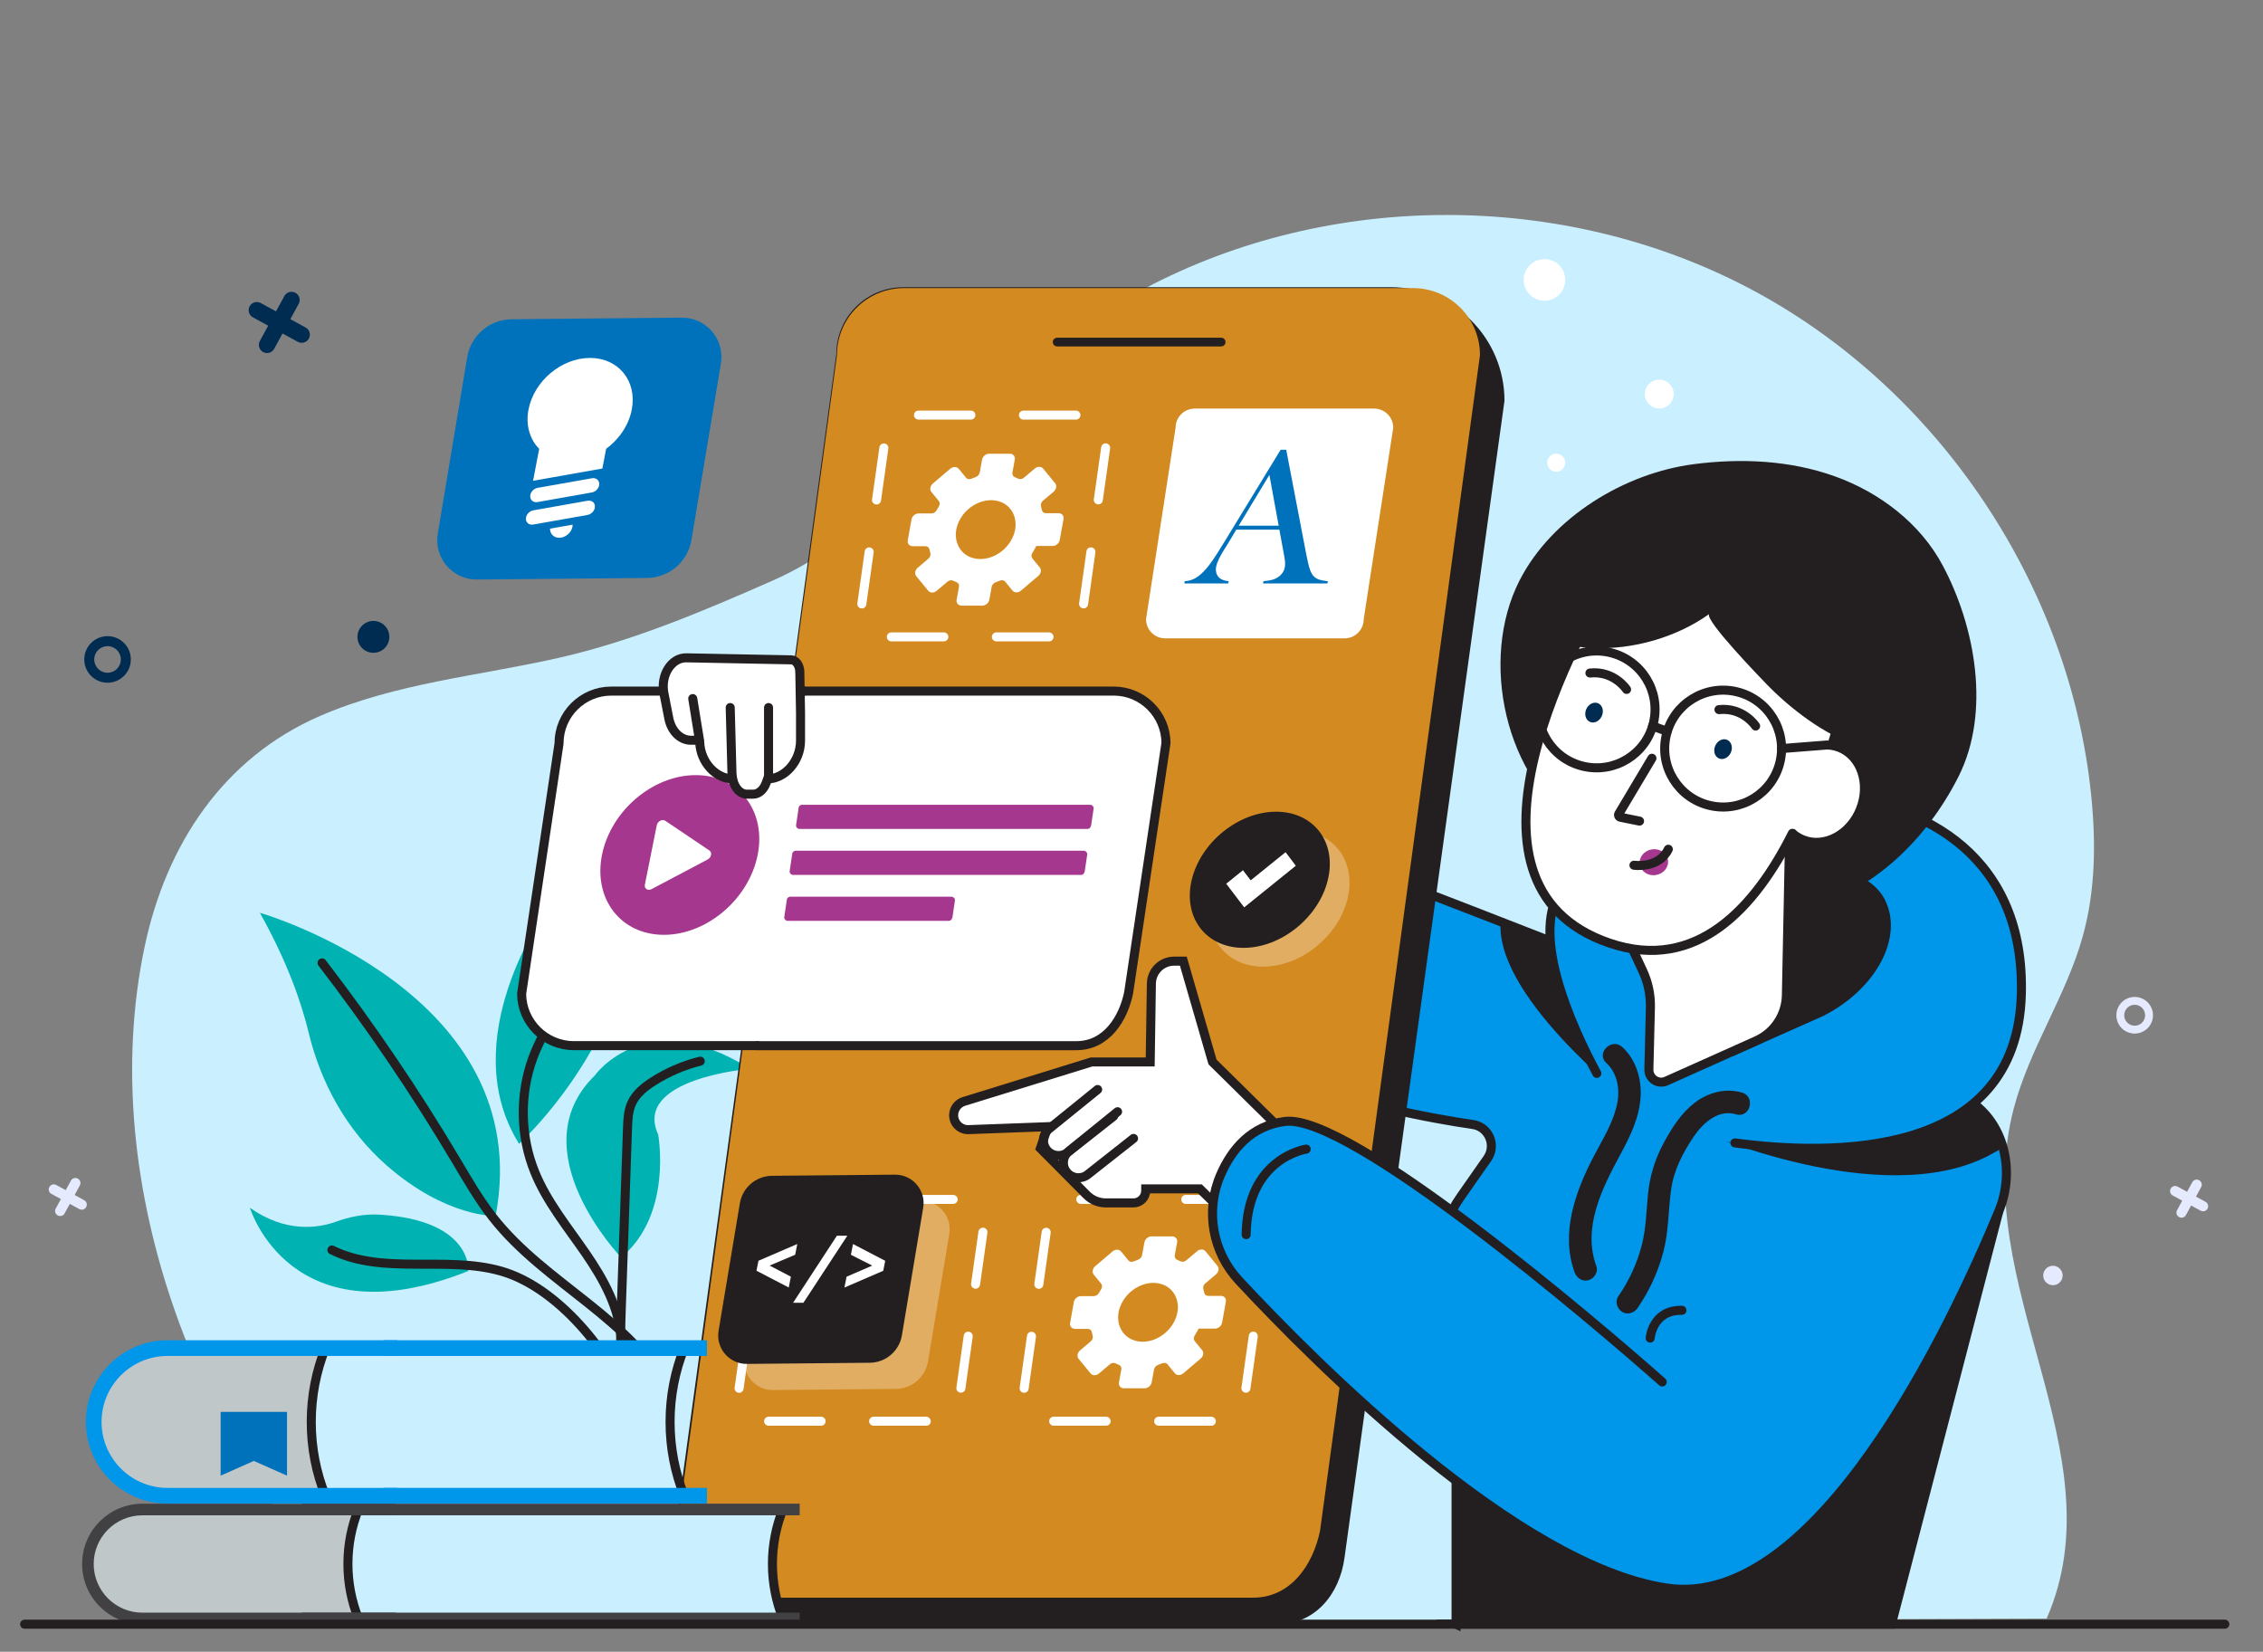
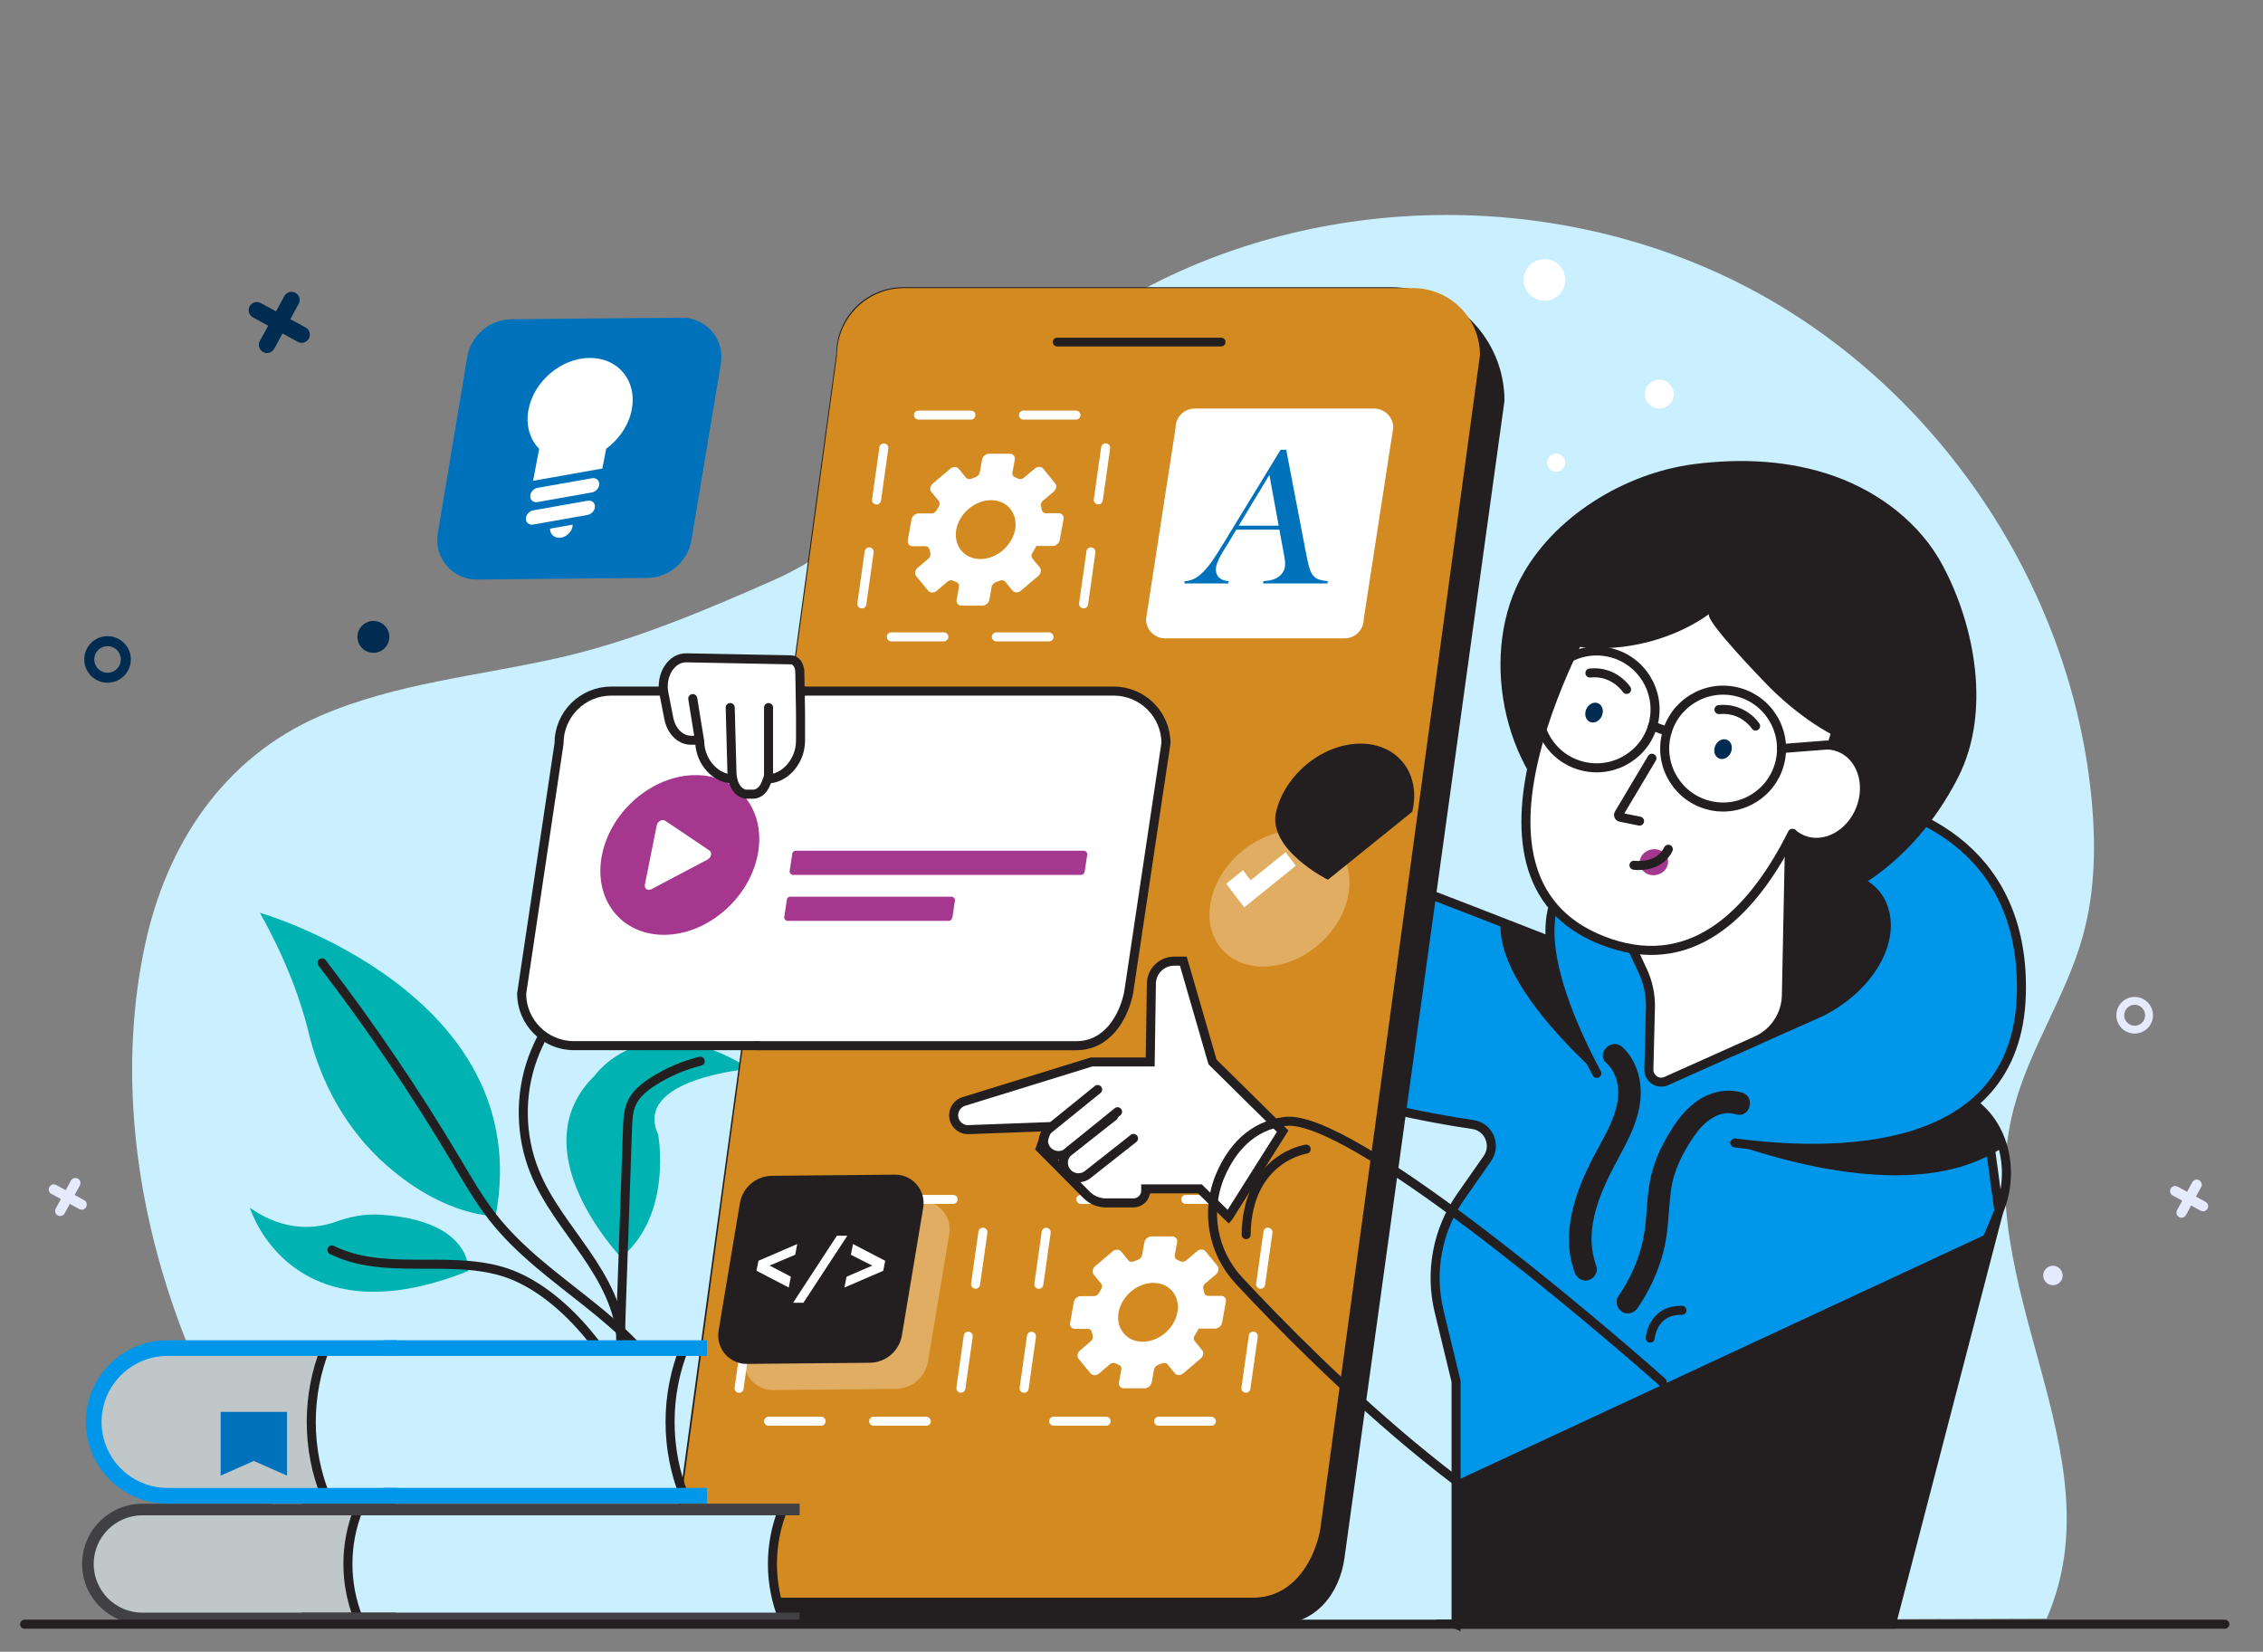
<svg xmlns="http://www.w3.org/2000/svg" id="Livello_1" viewBox="0 0 668.53 487.95">
  <rect x="0" y="0" width="668.53" height="487.95" fill="#808080" stroke="none" />
  <defs>
    <style>.cls-1{stroke:#0096ea;stroke-width:40px;}.cls-1,.cls-2{fill:none;stroke-miterlimit:10;}.cls-2{stroke:#231f20;stroke-linecap:round;stroke-width:2.67px;}.cls-3{opacity:.3;}.cls-3,.cls-4,.cls-5,.cls-6,.cls-7,.cls-8,.cls-9,.cls-10,.cls-11,.cls-12,.cls-13,.cls-14,.cls-15{stroke-width:0px;}.cls-3,.cls-10{fill:#fff;}.cls-4{fill:#414042;}.cls-5{fill:#231f20;}.cls-6{fill:#d38a20;}.cls-7{fill:#caefff;}.cls-8{fill:#c0c7c9;}.cls-9{fill:#a5388e;}.cls-11{fill:#e6eafe;}.cls-12{fill:#002c51;}.cls-13{fill:#00b2b2;}.cls-14{fill:#0096ea;}.cls-15{fill:#0072bc;}</style>
  </defs>
  <rect class="cls-1" x="-162.56" y="-1858.89" width="956.89" height="2683.58" />
  <path class="cls-7" d="M615.27,276.65c3.8-13.6,3.93-27.99,2.47-42.04-6.37-61.47-44.56-118.77-98.85-148.29-54.29-29.53-123.14-30.45-178.2-2.4-18.28,9.31-33.37,21.27-48.48,34.66-21.24,18.82-37.08,41.09-63.98,52.95-20.06,8.84-41.23,17.84-63.08,22.79-23.6,5.35-48.13,7.45-70.55,17.16-28.64,12.41-45.5,38.06-51.85,68.09-14.89,70.4,16.47,151.16,67.79,200.24l494.07-1.65c21.47-49.09-23.28-98.8-9.73-150.64,4.63-17.7,15.47-33.25,20.39-50.87Z" />
-   <path class="cls-13" d="M153.36,337.91s53.07-48.35,26.02-102.68c0,0-3.48,21.13-18.03,33.8,0,0-27.31,38.08-7.99,68.88Z" />
  <path class="cls-13" d="M73.83,356.8s11.94,39.7,64.54,18.66c0,0,1.32-15.04-26.36-16.64-4.37-.25-8.7.63-12.82,2.11-5.33,1.9-14.78,3.32-25.35-4.12Z" />
  <path class="cls-13" d="M76.77,269.65s82.08,23.63,69.65,89.57c0,0-14.59.51-32.23-14.97-11.63-10.21-19.36-24.08-22.99-39.13-2.06-8.54-6.18-20.76-14.43-35.47Z" />
  <path class="cls-13" d="M175.69,317.74s14.98-21.37,45.9-2.01c0,0-34.75,2.85-27.16,19.4,0,0,4.4,23.63-10.93,36.33,0,0-30.4-31.6-7.81-53.72Z" />
  <path class="cls-2" d="M95.14,284.45c14.33,18.64,27.55,38.14,39.58,58.35,3.4,5.72,6.72,11.51,10.82,16.76,15.65,20.02,41.68,30,52.79,52.86" />
  <path class="cls-2" d="M98.05,369.26c15.14,7.5,33.67,1.62,49.92,6.23,16.71,4.73,32.47,24.05,38.63,40.29" />
  <path class="cls-2" d="M181.5,257.22c1.39,10.15-3.09,20.18-8.53,28.86-5.44,8.68-12,16.81-15.54,26.42-3.99,10.83-3.78,23.15.58,33.83,3.56,8.72,9.64,16.13,14.98,23.88,5.35,7.76,10.15,16.4,10.53,25.81" />
  <path class="cls-2" d="M206.86,313.48c-4.86,1.22-9.53,3.22-13.76,5.89-2.67,1.68-5.27,3.76-6.54,6.64-.99,2.24-1.09,4.76-1.18,7.21-.61,17.75-1.23,35.51-1.84,53.26-.34,9.89-.63,20.12,3.07,29.3" />
  <path class="cls-14" d="M430.15,479.81v-71.71l-5.02-20.75c-2.82-11.67-.49-24,6.39-33.84l7.89-11.28c2.74-3.92.4-9.36-4.34-10.04-24.77-3.58-89.22-16.73-148.17-61.44-7.76-5.88-10.5-16.28-6.56-25.19,4.73-10.69,12.55-22.96,23.59-22.96,18.06,0,243.83,90.91,278.32,104.84,2.73,1.1,4.65,3.58,5.04,6.49l3.21,23.81-31.74,122.06h-128.63Z" />
  <path class="cls-2" d="M430.15,479.81v-71.71l-5.02-20.75c-2.82-11.67-.49-24,6.39-33.84l7.89-11.28c2.74-3.92.4-9.36-4.34-10.04-24.77-3.58-89.22-16.73-148.17-61.44-7.76-5.88-10.5-16.28-6.56-25.19,4.73-10.69,12.55-22.96,23.59-22.96,18.06,0,243.83,90.91,278.32,104.84,2.73,1.1,4.65,3.58,5.04,6.49l3.21,23.81-31.74,122.06h-128.63Z" />
  <polygon class="cls-5" points="589 363.57 430.15 437.45 430.15 479.81 558.77 479.81 589 363.57" />
  <path class="cls-5" d="M377.43,479.81h-147.56c-16.6,0-30.05-13.45-30.05-30.05l47.24-345.14c0-10.93,8.86-19.78,19.78-19.78h144.05c18.53,0,33.56,15.02,33.56,33.56l-47.24,341.64c-1.46,11.12-8.86,19.78-19.78,19.78Z" />
  <path class="cls-6" d="M370.19,471.98h-150.39c-10.93,0-19.78-8.86-19.78-19.78l47.24-347.31c0-10.93,8.86-19.78,19.78-19.78h150.39c10.93,0,19.78,8.86,19.78,19.78l-47.24,347.31c-2.17,10.43-8.86,19.78-19.78,19.78Z" />
  <path class="cls-5" d="M360.76,102.34h-48.46c-.99,0-1.61-1.07-1.12-1.93h0c.23-.4.66-.65,1.12-.65h48.46c.99,0,1.61,1.07,1.12,1.93h0c-.23.4-.66.65-1.12.65Z" />
  <path class="cls-10" d="M273.68,421.18h-15.6c-.74,0-1.33-.6-1.33-1.33s.6-1.33,1.33-1.33h15.51c.74,0,1.38.6,1.38,1.33s-.55,1.33-1.29,1.33ZM242.57,421.18h-15.51c-.74,0-1.33-.6-1.33-1.33s.6-1.33,1.33-1.33h15.51c.74,0,1.33.6,1.33,1.33s-.6,1.33-1.33,1.33ZM218.34,411.45c-.06,0-.12,0-.19-.01-.73-.1-1.24-.78-1.13-1.51l2.17-15.36c.1-.73.78-1.25,1.51-1.13.73.1,1.24.78,1.13,1.51l-2.17,15.36c-.09.67-.67,1.15-1.32,1.15ZM283.86,411.42c-.06,0-.12,0-.19-.01-.73-.1-1.24-.78-1.13-1.51l2.17-15.36c.1-.73.78-1.24,1.51-1.13.73.1,1.24.78,1.13,1.51l-2.17,15.36c-.09.67-.67,1.15-1.32,1.15ZM222.68,380.73c-.06,0-.12,0-.19-.01-.73-.1-1.24-.78-1.13-1.51l2.17-15.36c.1-.73.78-1.25,1.51-1.13.73.1,1.24.78,1.13,1.51l-2.17,15.36c-.09.67-.67,1.15-1.32,1.15ZM288.2,380.7c-.06,0-.12,0-.19-.01-.73-.1-1.24-.78-1.13-1.51l2.17-15.36c.1-.73.78-1.24,1.51-1.13.73.1,1.24.78,1.13,1.51l-2.17,15.36c-.09.67-.67,1.15-1.32,1.15ZM281.59,355.66h-15.51c-.74,0-1.33-.6-1.33-1.33s.6-1.33,1.33-1.33h15.51c.74,0,1.33.6,1.33,1.33s-.6,1.33-1.33,1.33ZM250.57,355.66h-15.47c-.74,0-1.36-.6-1.36-1.33s.57-1.33,1.31-1.33h15.51c.74,0,1.33.6,1.33,1.33s-.6,1.33-1.33,1.33Z" />
  <path class="cls-10" d="M357.89,421.18h-15.6c-.74,0-1.33-.6-1.33-1.33s.6-1.33,1.33-1.33h15.51c.74,0,1.38.6,1.38,1.33s-.55,1.33-1.29,1.33ZM326.78,421.18h-15.51c-.74,0-1.33-.6-1.33-1.33s.6-1.33,1.33-1.33h15.51c.74,0,1.33.6,1.33,1.33s-.6,1.33-1.33,1.33ZM302.55,411.45c-.06,0-.12,0-.19-.01-.73-.1-1.24-.78-1.13-1.51l2.17-15.36c.1-.73.78-1.25,1.51-1.13.73.1,1.24.78,1.13,1.51l-2.17,15.36c-.09.67-.67,1.15-1.32,1.15ZM368.07,411.42c-.06,0-.12,0-.19-.01-.73-.1-1.24-.78-1.13-1.51l2.17-15.36c.1-.73.78-1.24,1.51-1.13.73.1,1.24.78,1.13,1.51l-2.17,15.36c-.09.67-.67,1.15-1.32,1.15ZM306.89,380.73c-.06,0-.12,0-.19-.01-.73-.1-1.24-.78-1.13-1.51l2.17-15.36c.1-.73.78-1.25,1.51-1.13.73.1,1.24.78,1.13,1.51l-2.17,15.36c-.09.67-.67,1.15-1.32,1.15ZM372.41,380.71c-.06,0-.12,0-.19-.01-.73-.1-1.24-.78-1.13-1.51l2.17-15.36c.1-.73.78-1.25,1.51-1.13.73.1,1.24.78,1.13,1.51l-2.17,15.36c-.09.67-.67,1.15-1.32,1.15ZM365.8,355.66h-15.51c-.74,0-1.33-.6-1.33-1.33s.6-1.33,1.33-1.33h15.51c.74,0,1.33.6,1.33,1.33s-.6,1.33-1.33,1.33ZM334.78,355.66h-15.47c-.74,0-1.36-.6-1.36-1.33s.57-1.33,1.31-1.33h15.51c.74,0,1.33.6,1.33,1.33s-.6,1.33-1.33,1.33Z" />
  <path class="cls-10" d="M362.91,359.51l-8.44-8.3h-16v.52c0,2-1.63,3.63-3.63,3.63h-8.14c-2.14,0-4.19-.85-5.7-2.37l-13.65-13.75,2.21-6.4-23.43.87c-2.41.09-4.41-1.84-4.41-4.25h0c0-1.87,1.22-3.51,3-4.07l37.74-11.67h17.33l.35-23.16c.05-3.67,3.05-6.62,6.72-6.62h2.72l8.62,29.78,20.72,20.45-16,25.33Z" />
  <path class="cls-2" d="M362.91,359.51l-8.44-8.3h-16v.52c0,2-1.63,3.63-3.63,3.63h-8.14c-2.14,0-4.19-.85-5.7-2.37l-13.65-13.75,2.21-6.4-23.43.87c-2.41.09-4.41-1.84-4.41-4.25h0c0-1.87,1.22-3.51,3-4.07l37.74-11.67h17.33l.35-23.16c.05-3.67,3.05-6.62,6.72-6.62h2.72l8.62,29.78,20.72,20.45-16,25.33Z" />
  <path class="cls-2" d="M324.26,321.86l-14.36,11.63c-1.95,1.58-2.2,4.46-.56,6.35h0c1.55,1.79,4.24,2.05,6.1.58l13.54-10.67" />
  <path class="cls-2" d="M330.15,328.42l-14.36,11.63c-1.95,1.58-2.2,4.46-.56,6.35h0c1.55,1.79,4.24,2.05,6.1.58l13.54-10.67" />
-   <path class="cls-14" d="M360.56,347.09c-4.58,10.54-2.4,22.79,5.42,31.19,23.08,24.8,82.45,84.31,126.41,90.86,44.4,6.61,83.9-77.12,98.11-111.39,5.23-12.62,1.15-28.14-11.18-33.93l-25.73-10.1s-53.39,49.89-66.42,81.5c-1.52,3.68-6.22,4.76-9.21,2.12-20.06-17.75-79.3-68.5-98.39-66.05-10.04,1.29-15.76,8.29-19.02,15.8Z" />
  <path class="cls-2" d="M491.05,408.25c-20.06-17.75-92.37-79.41-111.46-76.96-10.04,1.29-15.76,8.29-19.02,15.8-4.58,10.54-2.4,22.79,5.42,31.19,23.08,24.8,82.45,84.31,126.41,90.86,44.4,6.61,83.9-77.12,98.11-111.39,5.23-12.62,1.15-28.14-11.18-33.93" />
  <path class="cls-2" d="M487.49,395.3s.64-8.38,9.38-8.21" />
  <path class="cls-5" d="M578.99,323.69c-19.01-7.48-59.92-23.52-104.58-40.67,1.84,19.61,11.04,41.32,11.04,41.32l16.36,9.63s53.82,23.9,85.61,7.45l3.97-2.19c.18-5.33-5.93-13-12.4-15.55Z" />
  <path class="cls-5" d="M443.45,271.19c-3.23,22.18,37.8,54.08,37.8,54.08l18.98.43s26.74-2.44,50.19-13.22c-28.14-11-67.7-26.37-106.97-41.3Z" />
  <path class="cls-14" d="M460.69,263.5c-11.78,19.41,17.33,64.45,17.33,64.45l17.78,6.67s99.56,24.89,101.34-40.89c2.15-79.69-113.78-67.56-136.45-30.22Z" />
  <path class="cls-2" d="M512.53,337.63c28.44,3.8,83.3,4.77,84.61-43.91,2.15-79.69-113.78-67.56-136.45-30.22-8.14,13.4,3.23,39.02,11.04,53.6" />
  <path class="cls-5" d="M514.63,322.78c-4.8-1.44-9.98-.06-13.9,2.92-4.02,3.07-6.79,7.41-9.17,11.81-2.61,4.83-4.16,9.77-4.71,15.24-.5,5.06-.56,10.06-1.82,15.02-1.4,5.49-3.79,10.58-6.99,15.24-1.02,1.48-.28,3.7,1.2,4.56,1.65.97,3.54.29,4.56-1.2,3.45-5.02,6.05-10.66,7.59-16.56,1.58-6.04,1.44-12.17,2.27-18.31.78-5.76,3.51-11.04,6.75-15.8,2.73-4,7.23-8.08,12.45-6.51,4.12,1.24,5.88-5.19,1.77-6.43h0Z" />
  <path class="cls-5" d="M474.55,314.03c3.27,3,4.04,7.73,3.2,11.95-1.15,5.73-4.37,10.68-7.03,15.8-5.35,10.29-9.76,22.6-5.55,34.08.62,1.69,2.26,2.83,4.1,2.33,1.63-.45,2.95-2.4,2.33-4.1-4.2-11.46,1.72-23.12,7.1-33.07,2.88-5.32,5.62-10.9,5.97-17.05.3-5.35-1.39-10.97-5.41-14.65-3.16-2.9-7.89,1.81-4.72,4.72h0Z" />
  <path class="cls-2" d="M385.87,339.47s-17.44,2.51-17.74,25.27" />
  <path class="cls-5" d="M555.62,266.36c-3.89-7.65-15.98-10.16-26.95-8.27l-16.96,52.54,26.34-11.72c14.98-7.61,22.84-22.19,17.57-32.56Z" />
  <path class="cls-2" d="M528.67,258.09c10.97-1.89,23.06.61,26.95,8.27,5.27,10.37-2.59,24.95-17.57,32.56l-26.34,11.72" />
  <path class="cls-5" d="M467.08,244.66c-22.51-14.41-30.18-49.75-18.16-73.22,9.6-18.73,31.08-31.67,51.41-34.31,13.98-1.82,28.47-1.17,41.73,3.59,13.27,4.77,25.22,13.9,31.86,26.34,9.69,18.17,14.21,43.46,4.63,62.41-9.32,18.44-25.47,34.33-45.58,39.04-9.31,2.18-19.9,2.29-26.82,8.89-1.53-8.68-8.35-15.53-15.82-20.21-7.47-4.68-15.84-7.78-23.26-12.53Z" />
  <path class="cls-10" d="M549.61,239.03c-2.97,7.53-10.57,11.6-16.96,9.07-6.39-2.52-9.16-10.68-6.19-18.21,2.97-7.53,10.57-11.6,16.96-9.07,6.39,2.52,9.16,10.68,6.19,18.21Z" />
  <path class="cls-2" d="M549.61,239.03c-2.97,7.53-10.57,11.6-16.96,9.07-6.39-2.52-9.16-10.68-6.19-18.21,2.97-7.53,10.57-11.6,16.96-9.07,6.39,2.52,9.16,10.68,6.19,18.21Z" />
  <path class="cls-10" d="M475.47,265.72l9.84,21.14c1.57,3.37,2.34,7.06,2.25,10.77l-.45,18.31c-.07,2.68,2.69,4.52,5.14,3.42l26.61-11.92c5.3-2.37,8.75-7.59,8.87-13.39l.94-46.26-53.2,17.94Z" />
  <path class="cls-2" d="M475.47,265.72l9.84,21.14c1.57,3.37,2.34,7.06,2.25,10.77l-.45,18.31c-.07,2.68,2.69,4.52,5.14,3.42l26.61-11.92c5.3-2.37,8.75-7.59,8.87-13.39l.94-46.26-53.2,17.94Z" />
  <path class="cls-10" d="M486.42,160.95c-3.39,1.01-6.27,3.25-8.13,6.26-11.8,19.15-53.87,93.96-2.82,111.39,52.06,17.78,69.68-79.55,69.68-79.55,0,0-8.73-53.07-58.73-38.1Z" />
  <path class="cls-2" d="M486.42,160.95c-3.39,1.01-6.27,3.25-8.13,6.26-11.8,19.15-53.87,93.96-2.82,111.39,25.77,8.8,43.09-10.6,54.03-32.43" />
  <path class="cls-5" d="M504.88,181.4s.06-.04.09-.06c-1.91,1.4,15.57,19.39,16.98,20.85,13.08,13.49,42.03,33.34,48.48,3.01,3.09-14.55-1.32-30.01-9.62-42.35-4.07-6.05-9.19-11.59-15.66-14.94-5.31-2.74-11.28-3.9-17.19-4.82-8.01-1.25-16.16-2.15-24.22-1.22-8.46.97-16.59,4.09-23.66,8.82-4.52,3.03-38.9,32.41-24.62,37.72,4.84,1.8,9.9,2.78,15.06,3.02,11.69.54,24.68-3.07,34.38-10.02Z" />
  <path class="cls-2" d="M488.01,224l-9.78,16.42c-.24.4,0,.91.44,1l5.68,1.15" />
  <path class="cls-2" d="M518.64,214.48s-3.65-5.6-10.83-4.85" />
  <path class="cls-12" d="M506.73,220.28c-.68,1.51-.2,3.2,1.06,3.77,1.27.57,2.84-.2,3.52-1.71.68-1.51.2-3.2-1.06-3.77-1.27-.57-2.84.2-3.52,1.71Z" />
  <path class="cls-2" d="M480.52,203.67s-3.65-5.6-10.83-4.85" />
  <path class="cls-12" d="M468.62,209.48c-.68,1.51-.2,3.2,1.06,3.77,1.27.57,2.84-.2,3.52-1.71.68-1.51.2-3.2-1.06-3.77-1.27-.57-2.84.2-3.52,1.71Z" />
  <path class="cls-9" d="M492.74,254.06c.32,2.09-1.27,4.08-3.57,4.44-2.3.36-4.42-1.05-4.75-3.14-.32-2.09,1.27-4.08,3.57-4.44,2.3-.36,4.42,1.05,4.75,3.14Z" />
  <path class="cls-2" d="M482.7,255.6s7.31,1.11,10.15-4.72" />
  <circle class="cls-2" cx="471.66" cy="209.55" r="17.26" transform="translate(159.88 620.86) rotate(-76.79)" />
  <circle class="cls-2" cx="509.03" cy="221.14" r="17.26" transform="translate(177.43 666.17) rotate(-76.79)" />
  <line class="cls-2" x1="526.29" y1="221.14" x2="539.78" y2="220.08" />
  <line class="cls-2" x1="488.21" y1="214.48" x2="492.52" y2="216.06" />
  <path class="cls-10" d="M169.52,308.9c-8.47,0-15.37-6.87-15.42-15.34l11.05-73.9v-.08c0-8.5,6.92-15.42,15.42-15.42h148.45c8.47,0,15.37,6.87,15.42,15.34l-11.04,73.82c-1.56,7.49-6.45,15.59-15.43,15.59h-148.45Z" />
  <path class="cls-2" d="M223.7,308.9h-54.18c-8.47,0-15.37-6.87-15.42-15.34l11.05-73.9v-.08c0-8.5,6.92-15.42,15.42-15.42h57.05" />
  <path class="cls-2" d="M237.63,204.16h91.4c8.47,0,15.37,6.87,15.42,15.34l-11.04,73.82c-1.56,7.49-6.45,15.59-15.43,15.59h-94.27" />
-   <path class="cls-9" d="M236.21,244.89c-.58,0-1.05-.47-1.05-1.05l.75-5.04h0c0-.59.47-1.06,1.05-1.06h85.08c.58,0,1.05.47,1.05,1.05l-.75,5.03c-.11.51-.44,1.06-1.05,1.06h-85.08Z" />
  <path class="cls-9" d="M234.32,258.47c-.58,0-1.05-.47-1.05-1.05l.75-5.04h0c0-.59.47-1.06,1.05-1.06h85.08c.58,0,1.05.47,1.05,1.05l-.75,5.03c-.11.51-.44,1.06-1.05,1.06h-85.08Z" />
  <path class="cls-9" d="M232.72,272.05c-.58,0-1.05-.47-1.05-1.05l.75-5.04h0c0-.59.47-1.06,1.05-1.06h47.6c.58,0,1.05.47,1.05,1.04l-.75,5.03c-.11.51-.44,1.06-1.05,1.06h-47.6Z" />
  <path class="cls-9" d="M223.82,252.59c-2.61,13.03-15.01,23.58-27.71,23.57-12.7-.01-20.88-10.58-18.27-23.61,2.61-13.03,15.01-23.58,27.71-23.57,12.7.01,20.88,10.58,18.27,23.61Z" />
  <path class="cls-10" d="M209.04,253.91l-16.55,8.75c-1.12.59-2.22-.15-1.98-1.33l3.51-17.53c.24-1.18,1.63-1.92,2.51-1.33l13.04,8.78c.88.59.58,2.07-.53,2.66Z" />
  <path class="cls-10" d="M309.94,189.47h-15.6c-.74,0-1.33-.6-1.33-1.33s.6-1.33,1.33-1.33h15.51c.74,0,1.38.6,1.38,1.33s-.55,1.33-1.29,1.33ZM278.83,189.47h-15.51c-.74,0-1.33-.6-1.33-1.33s.6-1.33,1.33-1.33h15.51c.74,0,1.33.6,1.33,1.33s-.6,1.33-1.33,1.33ZM254.6,179.74c-.06,0-.12,0-.19-.01-.73-.1-1.24-.78-1.13-1.51l2.17-15.36c.1-.73.78-1.24,1.51-1.13.73.1,1.24.78,1.13,1.51l-2.17,15.36c-.09.67-.67,1.15-1.32,1.15ZM320.11,179.72c-.06,0-.12,0-.19-.01-.73-.1-1.24-.78-1.13-1.51l2.17-15.36c.1-.73.78-1.24,1.51-1.13.73.1,1.24.78,1.13,1.51l-2.17,15.36c-.09.67-.67,1.15-1.32,1.15ZM258.94,149.03c-.06,0-.12,0-.19-.01-.73-.1-1.24-.78-1.13-1.51l2.17-15.36c.1-.73.78-1.25,1.51-1.13.73.1,1.24.78,1.13,1.51l-2.17,15.36c-.09.67-.67,1.15-1.32,1.15ZM324.46,149c-.06,0-.12,0-.19-.01-.73-.1-1.24-.78-1.13-1.51l2.17-15.36c.1-.73.78-1.24,1.51-1.13.73.1,1.24.78,1.13,1.51l-2.17,15.36c-.09.67-.67,1.15-1.32,1.15ZM317.85,123.96h-15.51c-.74,0-1.33-.6-1.33-1.33s.6-1.33,1.33-1.33h15.51c.74,0,1.33.6,1.33,1.33s-.6,1.33-1.33,1.33ZM286.83,123.96h-15.47c-.74,0-1.36-.6-1.36-1.33s.57-1.33,1.31-1.33v1.33-1.33s15.51,0,15.51,0c.74,0,1.33.6,1.33,1.33s-.6,1.33-1.33,1.33Z" />
  <path class="cls-10" d="M397.21,188.58h-53c-3.12,0-5.65-2.53-5.65-5.65l8.73-56.58c0-3.12,2.53-5.65,5.65-5.65h53c3.12,0,5.65,2.53,5.65,5.65l-8.73,56.58c0,3.12-2.53,5.65-5.65,5.65Z" />
  <path class="cls-15" d="M392.12,172.36h-19.01l.15-.67c1.75-.15,3.01-.44,3.78-.87,1.36-.75,2.19-1.79,2.49-3.12.18-.79.14-1.85-.1-3.18l-.22-1.22-1.26-6.83h-12.73l-2.39,3.99-1.12,1.79c-1.34,2.12-2.14,3.79-2.41,5.01-.16.71-.15,1.38.03,2,.18.62.5,1.12.95,1.5.64.52,1.53.83,2.69.93l-.15.67h-12.96l.15-.67c1.04-.06,1.99-.31,2.86-.75.87-.44,1.78-1.16,2.73-2.14.79-.79,1.62-1.81,2.49-3.05.86-1.24,2.06-3.11,3.57-5.6l16.66-27.28h1.65l5.83,30.41c.43,2.3.82,3.93,1.16,4.92.34.98.78,1.73,1.33,2.23.39.35.86.61,1.41.8.56.18,1.42.34,2.58.48l-.15.67ZM377.74,155.29l-2.74-14.99-9.06,14.99h11.81Z" />
  <path class="cls-3" d="M272.07,354.73l-36.3.34c-4.71.04-8.71,3.46-9.49,8.11l-6.29,37.67c-.86,5.16,3.14,9.84,8.37,9.79l36.3-.34c4.71-.04,8.71-3.46,9.49-8.11l6.29-37.67c.86-5.16-3.14-9.84-8.37-9.79Z" />
  <path class="cls-5" d="M256.95,402.58l-36.3.34c-5.23.05-9.23-4.64-8.37-9.79l6.29-37.67c.78-4.65,4.78-8.07,9.49-8.11l36.3-.34c5.23-.05,9.23,4.64,8.37,9.79l-6.29,37.67c-.78,4.65-4.78,8.07-9.49,8.11Z" />
  <path class="cls-10" d="M223.48,375.41l.58-2.96,11.47-4.95-.62,3.17-7.56,3.2,6.29,3.28-.63,3.2-9.52-4.95Z" />
  <path class="cls-10" d="M247.24,365.06h3.07l-12.97,19.8h-3.05l12.94-19.8Z" />
  <path class="cls-10" d="M261.51,372.45l-.58,2.96-11.47,4.95.63-3.2,7.58-3.28-6.3-3.2.62-3.17,9.52,4.95Z" />
  <path class="cls-10" d="M306.18,161.28h4.81c.97,0,1.91-.8,2.08-1.77l1.11-6.14c.18-.97-.47-1.76-1.44-1.76h-3.77c-.62,0-1.09-.4-1.2-.98-.07-.35-.15-.7-.24-1.04-.16-.57.06-1.23.58-1.67l3.15-2.66c.81-.69,1.02-1.81.45-2.49l-3.55-4.34c-.56-.69-1.68-.69-2.49,0l-3.17,2.68c-.5.42-1.16.54-1.66.31-.35-.16-.74-.33-1.07-.47-.52-.22-.78-.76-.68-1.35l.69-3.8c.18-.97-.47-1.76-1.44-1.76h-6.14c-.97,0-1.91.79-2.08,1.76l-.69,3.77c-.11.62-.61,1.16-1.24,1.38-.39.14-.79.29-1.17.46-.61.26-1.26.17-1.62-.27l-2.19-2.66c-.57-.69-1.68-.68-2.5,0l-5.12,4.35c-.81.69-1.01,1.81-.45,2.49l2.2,2.68c.35.42.35,1.06.02,1.61-.23.38-.47.8-.68,1.15-.32.56-.92.92-1.52.92h-3.81c-.97.01-1.91.8-2.08,1.78l-1.1,6.14c-.17.97.47,1.76,1.45,1.76h3.77c.62-.01,1.09.39,1.2.97.07.35.15.7.25,1.04.16.57-.06,1.23-.58,1.67l-3.14,2.67c-.81.69-1.01,1.81-.45,2.49l3.56,4.33c.57.69,1.68.69,2.49,0l3.17-2.69c.5-.42,1.15-.54,1.66-.31.35.16.74.33,1.07.47.52.22.79.75.68,1.35l-.69,3.8c-.18.97.47,1.76,1.45,1.76h6.14c.97-.01,1.91-.8,2.08-1.78l.68-3.77c.11-.62.61-1.16,1.24-1.38.38-.13.75-.28,1.12-.43.61-.26,1.26-.17,1.62.27l2.18,2.66c.56.69,1.68.69,2.49,0l5.12-4.34c.81-.69,1.01-1.81.45-2.49l-2.2-2.68c-.35-.42-.35-1.06-.02-1.61.56-.92,1.16-2.01,1.19-2.07ZM282.93,154.89c2.01-5.42,8.18-8.49,12.88-6.54,3.57,1.48,5.15,5.63,3.65,9.67-2.01,5.42-8.18,8.49-12.88,6.54-3.57-1.48-5.15-5.63-3.65-9.67Z" />
  <path class="cls-10" d="M354.14,392.49h4.81c.97,0,1.91-.8,2.08-1.77l1.11-6.14c.18-.97-.47-1.76-1.44-1.76h-3.77c-.62,0-1.09-.4-1.2-.98-.07-.35-.15-.7-.24-1.04-.16-.57.06-1.23.58-1.67l3.15-2.66c.81-.69,1.02-1.81.45-2.49l-3.55-4.34c-.56-.69-1.68-.69-2.49,0l-3.17,2.68c-.5.42-1.16.54-1.66.31-.35-.16-.74-.33-1.07-.47-.52-.22-.78-.76-.68-1.35l.69-3.8c.18-.97-.47-1.76-1.44-1.76h-6.14c-.97,0-1.91.79-2.08,1.76l-.69,3.77c-.11.62-.61,1.16-1.24,1.38-.39.14-.79.29-1.17.46-.61.26-1.26.17-1.62-.27l-2.19-2.66c-.57-.69-1.68-.68-2.5,0l-5.12,4.35c-.81.69-1.01,1.81-.45,2.49l2.2,2.68c.35.42.35,1.06.02,1.61-.23.38-.47.8-.68,1.15-.32.56-.92.92-1.52.92h-3.81c-.97.01-1.91.8-2.08,1.78l-1.1,6.14c-.17.97.47,1.76,1.45,1.76h3.77c.62-.01,1.09.39,1.2.97.07.35.15.7.25,1.04.16.57-.06,1.23-.58,1.67l-3.14,2.67c-.81.69-1.01,1.81-.45,2.49l3.56,4.33c.57.69,1.68.69,2.49,0l3.17-2.69c.5-.42,1.16-.54,1.66-.31.35.16.74.33,1.07.47.52.22.79.75.68,1.35l-.69,3.8c-.18.97.47,1.76,1.45,1.76h6.14c.97-.01,1.91-.8,2.08-1.78l.68-3.77c.11-.62.61-1.16,1.24-1.38.38-.13.75-.28,1.12-.43.61-.26,1.26-.17,1.62.27l2.18,2.66c.56.69,1.68.69,2.49,0l5.12-4.34c.81-.69,1.01-1.81.45-2.49l-2.2-2.68c-.35-.42-.35-1.06-.02-1.61.56-.92,1.16-2.01,1.19-2.07ZM330.88,386.11c2.01-5.42,8.18-8.49,12.88-6.54,3.57,1.48,5.15,5.63,3.65,9.67-2.01,5.42-8.18,8.49-12.88,6.54-3.57-1.48-5.15-5.63-3.65-9.67Z" />
  <path class="cls-3" d="M382.81,245.34c-11.11,0-22.27,9-24.93,20.11-2.66,11.11,4.18,20.11,15.29,20.11s22.27-9,24.93-20.11c2.66-11.11-4.18-20.11-15.29-20.11Z" />
-   <path class="cls-5" d="M392.28,259.9c-2.66,11.11-13.83,20.11-24.93,20.11s-17.95-9-15.29-20.11c2.66-11.11,13.83-20.11,24.93-20.11s17.95,9,15.29,20.11Z" />
+   <path class="cls-5" d="M392.28,259.9s-17.95-9-15.29-20.11c2.66-11.11,13.83-20.11,24.93-20.11s17.95,9,15.29,20.11Z" />
  <polygon class="cls-10" points="367.56 268.05 362.25 261.07 367.19 257.08 369.47 260.07 379.78 251.75 382.81 255.75 367.56 268.05" />
  <path class="cls-10" d="M236.28,198.52c-.03-1.98-1.15-3.56-2.52-3.59l-30.99-.6c-4.41-.09-7.7,5.09-6.64,10.47l1.45,7.43c.74,3.79,3.44,6.45,6.54,6.45h2.11c.27,0,.48.31.49.69.25,5.96,4.9,10.71,9.71,10.71h0c.54,2.68,2.24,4.53,4.17,4.53h1.9c1.63,0,3.13-1.32,3.87-3.42l.39-1.1c4.97,0,9.73-5.07,9.73-11.32v-8.16l-.21-12.09Z" />
  <path class="cls-2" d="M236.28,198.52c-.03-1.98-1.15-3.56-2.52-3.59l-30.99-.6c-4.41-.09-7.7,5.09-6.64,10.47l1.45,7.43c.74,3.79,3.44,6.45,6.54,6.45h2.11c.27,0,.48.31.49.69.25,5.96,4.9,10.71,9.71,10.71h0c.54,2.68,2.24,4.53,4.17,4.53h1.9c1.63,0,3.13-1.32,3.87-3.42l.39-1.1c4.97,0,9.73-5.07,9.73-11.32v-8.16l-.21-12.09Z" />
  <line class="cls-2" x1="204.65" y1="206.37" x2="206.65" y2="218.71" />
  <line class="cls-2" x1="215.72" y1="209.02" x2="216.27" y2="229.75" />
  <line class="cls-2" x1="227.04" y1="209.02" x2="227.04" y2="230.09" />
  <path class="cls-15" d="M191.14,170.73l-50.23.47c-7.24.07-12.78-6.41-11.59-13.55l8.7-52.12c1.07-6.43,6.61-11.16,13.13-11.22l50.23-.47c7.24-.07,12.78,6.41,11.59,13.55l-8.7,52.12c-1.07,6.43-6.61,11.16-13.13,11.22Z" />
  <path class="cls-10" d="M174.84,145.48l-16.05,2.84c-1.36.24-2.37-.77-2.12-2.1h0c.2-1.03,1.1-1.91,2.15-2.1l16.05-2.84c1.36-.24,2.37.77,2.12,2.1h0c-.2,1.03-1.1,1.91-2.15,2.1Z" />
  <path class="cls-10" d="M173.57,152.12l-16.05,2.84c-1.36.24-2.37-.77-2.12-2.1h0c.2-1.03,1.1-1.91,2.15-2.1l16.05-2.84c1.36-.24,2.37.77,2.12,2.1h0c-.2,1.03-1.1,1.91-2.15,2.1Z" />
  <path class="cls-10" d="M186.64,120.99c1.61-8.42-3.91-15.25-12.34-15.25s-16.56,6.83-18.17,15.25c-.89,4.65.4,8.8,3.15,11.6l-1.8,9.44,20.47-3.62,1.11-5.82c3.81-2.8,6.69-6.95,7.58-11.6Z" />
  <path class="cls-10" d="M162.48,156.17c-.01,1.53,1.1,2.7,2.72,2.7,1.82,0,3.57-1.47,3.92-3.29.04-.2.05-.4.05-.59l-6.69,1.18Z" />
  <path class="cls-12" d="M31.77,187.93c-3.8,0-6.88,3.08-6.88,6.88s3.08,6.88,6.88,6.88,6.88-3.08,6.88-6.88-3.08-6.88-6.88-6.88ZM31.77,198.74c-2.17,0-3.93-1.76-3.93-3.93s1.76-3.93,3.93-3.93,3.93,1.76,3.93,3.93-1.76,3.93-3.93,3.93Z" />
  <path class="cls-11" d="M630.62,294.51c-2.99,0-5.41,2.42-5.41,5.41s2.42,5.41,5.41,5.41,5.41-2.42,5.41-5.41-2.42-5.41-5.41-5.41ZM630.62,303.01c-1.71,0-3.09-1.38-3.09-3.09s1.38-3.09,3.09-3.09,3.09,1.38,3.09,3.09-1.38,3.09-3.09,3.09Z" />
  <circle class="cls-12" cx="110.31" cy="188.14" r="4.71" />
  <path class="cls-11" d="M609.34,376.8c0,1.59-1.29,2.87-2.87,2.87s-2.87-1.29-2.87-2.87,1.29-2.87,2.87-2.87,2.87,1.29,2.87,2.87Z" />
  <path class="cls-12" d="M90.29,96.75l-4.52-2.46,2.46-4.52c.64-1.17.21-2.63-.96-3.27-1.17-.64-2.63-.21-3.27.96l-2.46,4.52-4.52-2.46c-1.17-.64-2.63-.21-3.27.96-.64,1.17-.21,2.63.96,3.27l4.52,2.46-2.46,4.52c-.64,1.17-.21,2.63.96,3.27,1.17.64,2.63.21,3.27-.96l2.46-4.52,4.52,2.46c1.17.64,2.63.21,3.27-.96.64-1.17.21-2.63-.96-3.27Z" />
  <path class="cls-11" d="M651.54,355.03l-2.81-1.53,1.53-2.81c.4-.73.13-1.64-.6-2.03-.73-.4-1.64-.13-2.03.6l-1.53,2.81-2.81-1.53c-.73-.4-1.64-.13-2.03.6-.4.73-.13,1.64.6,2.03l2.81,1.53-1.53,2.81c-.4.73-.13,1.64.6,2.03.73.4,1.64.13,2.03-.6l1.53-2.81,2.81,1.53c.73.4,1.64.13,2.03-.6.4-.73.13-1.64-.6-2.03Z" />
  <path class="cls-11" d="M24.86,354.55l-2.81-1.53,1.53-2.81c.4-.73.13-1.64-.6-2.03-.73-.4-1.64-.13-2.03.6l-1.53,2.81-2.81-1.53c-.73-.4-1.64-.13-2.03.6-.4.73-.13,1.64.6,2.03l2.81,1.53-1.53,2.81c-.4.73-.13,1.64.6,2.03s1.64.13,2.03-.6l1.53-2.81,2.81,1.53c.73.4,1.64.13,2.03-.6s.13-1.64-.6-2.03Z" />
  <path class="cls-8" d="M42.06,445.92c-8.89,0-16.09,7.2-16.09,16.09s7.2,16.09,16.09,16.09h67.15v-32.18H42.06Z" />
  <path class="cls-7" d="M105.87,478.11c-1.99-4.98-3.09-10.41-3.09-16.1s1.1-11.12,3.09-16.09h125.41c-1.99,4.98-3.09,10.41-3.09,16.09s1.1,11.12,3.09,16.1h-125.41Z" />
  <path class="cls-2" d="M105.87,478.11c-1.99-4.98-3.09-10.41-3.09-16.1s1.1-11.12,3.09-16.09h125.41c-1.99,4.98-3.09,10.41-3.09,16.09s1.1,11.12,3.09,16.1h-125.41Z" />
  <rect class="cls-4" x="89.14" y="444.21" width="147.1" height="3.43" />
  <rect class="cls-4" x="89.14" y="476.4" width="147.1" height="3.43" />
  <path class="cls-4" d="M116.95,479.82H42.06c-9.82,0-17.8-7.99-17.8-17.8s7.99-17.8,17.8-17.8h74.89v3.43H42.06c-7.93,0-14.38,6.45-14.38,14.38s6.45,14.38,14.38,14.38h74.89v3.43Z" />
  <path class="cls-8" d="M49.49,398.25c-12.04,0-21.81,9.76-21.81,21.81s9.76,21.81,21.81,21.81h67.94v-43.62H49.49Z" />
  <path class="cls-7" d="M96.13,441.87c-2.7-6.74-4.18-14.11-4.18-21.81s1.48-15.07,4.18-21.81h106c-2.7,6.74-4.18,14.1-4.18,21.81s1.48,15.07,4.18,21.81h-106Z" />
  <path class="cls-2" d="M96.13,441.87c-2.7-6.74-4.18-14.11-4.18-21.81s1.48-15.07,4.18-21.81h106c-2.7,6.74-4.18,14.1-4.18,21.81s1.48,15.07,4.18,21.81h-106Z" />
  <path class="cls-14" d="M117.43,444.19H49.49c-13.31,0-24.13-10.82-24.13-24.13s10.82-24.13,24.13-24.13h67.94v4.64H49.49c-10.75,0-19.49,8.74-19.49,19.49s8.74,19.49,19.49,19.49h67.94v4.64Z" />
  <rect class="cls-14" x="113.3" y="395.93" width="95.55" height="4.64" />
  <rect class="cls-14" x="113.3" y="439.54" width="95.55" height="4.64" />
  <polygon class="cls-15" points="84.79 435.93 74.98 431.58 65.18 435.93 65.18 417.09 84.79 417.09 84.79 435.93" />
  <path class="cls-10" d="M462.4,136.69c0,1.48-1.2,2.67-2.67,2.67s-2.67-1.2-2.67-2.67,1.2-2.67,2.67-2.67,2.67,1.2,2.67,2.67Z" />
  <circle class="cls-10" cx="490.18" cy="116.42" r="4.27" />
  <path class="cls-10" d="M462.4,82.69c0,3.39-2.75,6.14-6.14,6.14s-6.14-2.75-6.14-6.14,2.75-6.14,6.14-6.14,6.14,2.75,6.14,6.14Z" />
  <line class="cls-2" x1="7.27" y1="479.81" x2="657.26" y2="479.81" />
</svg>